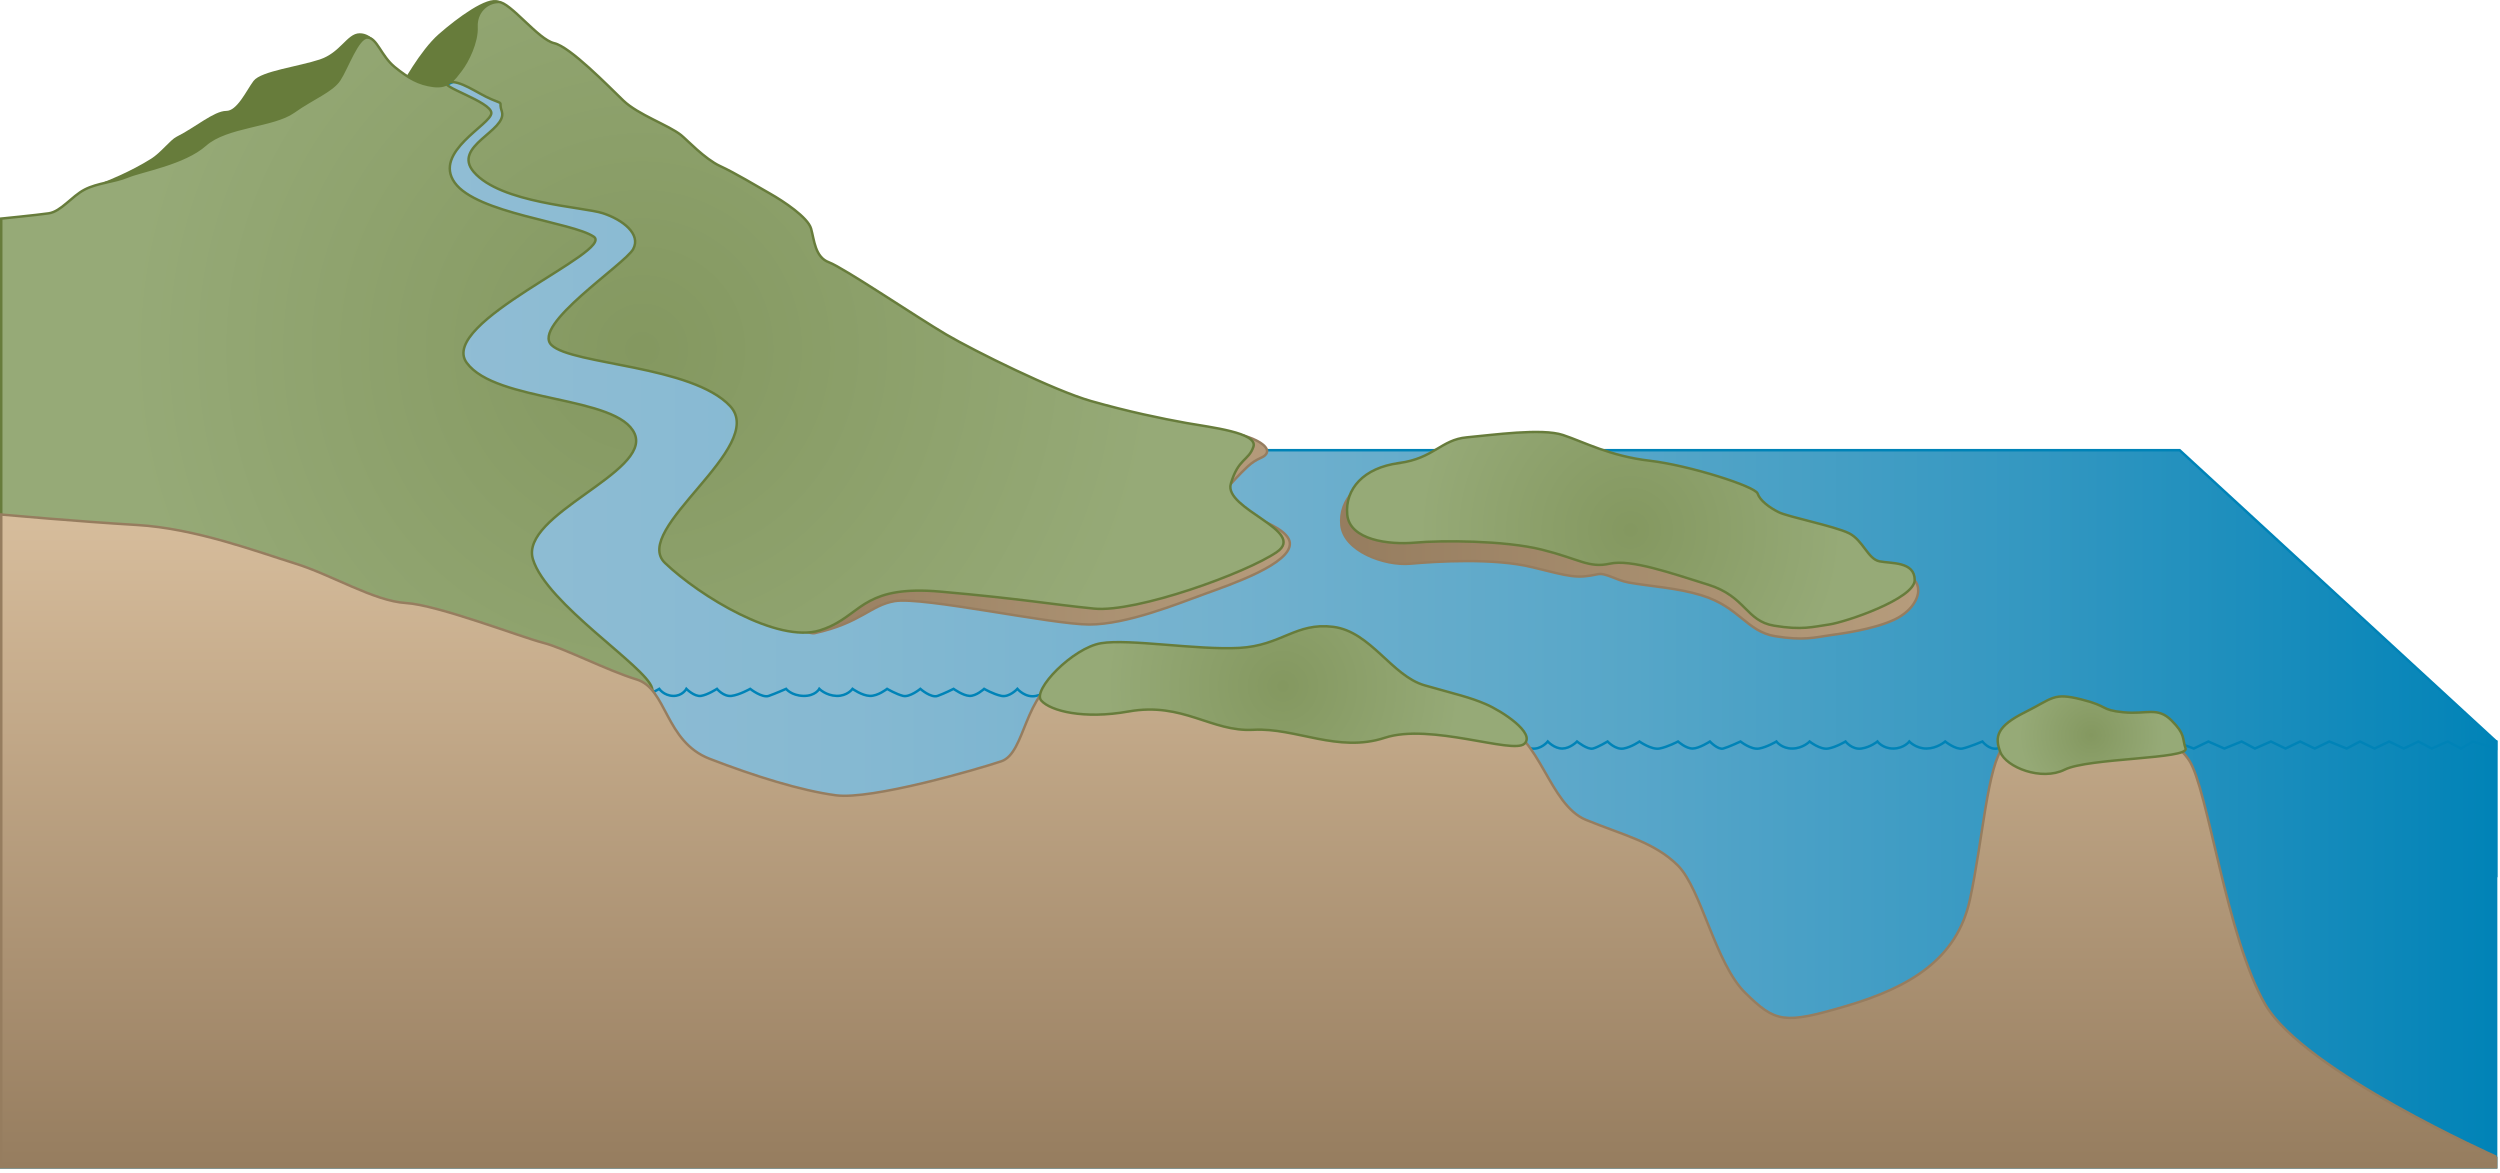
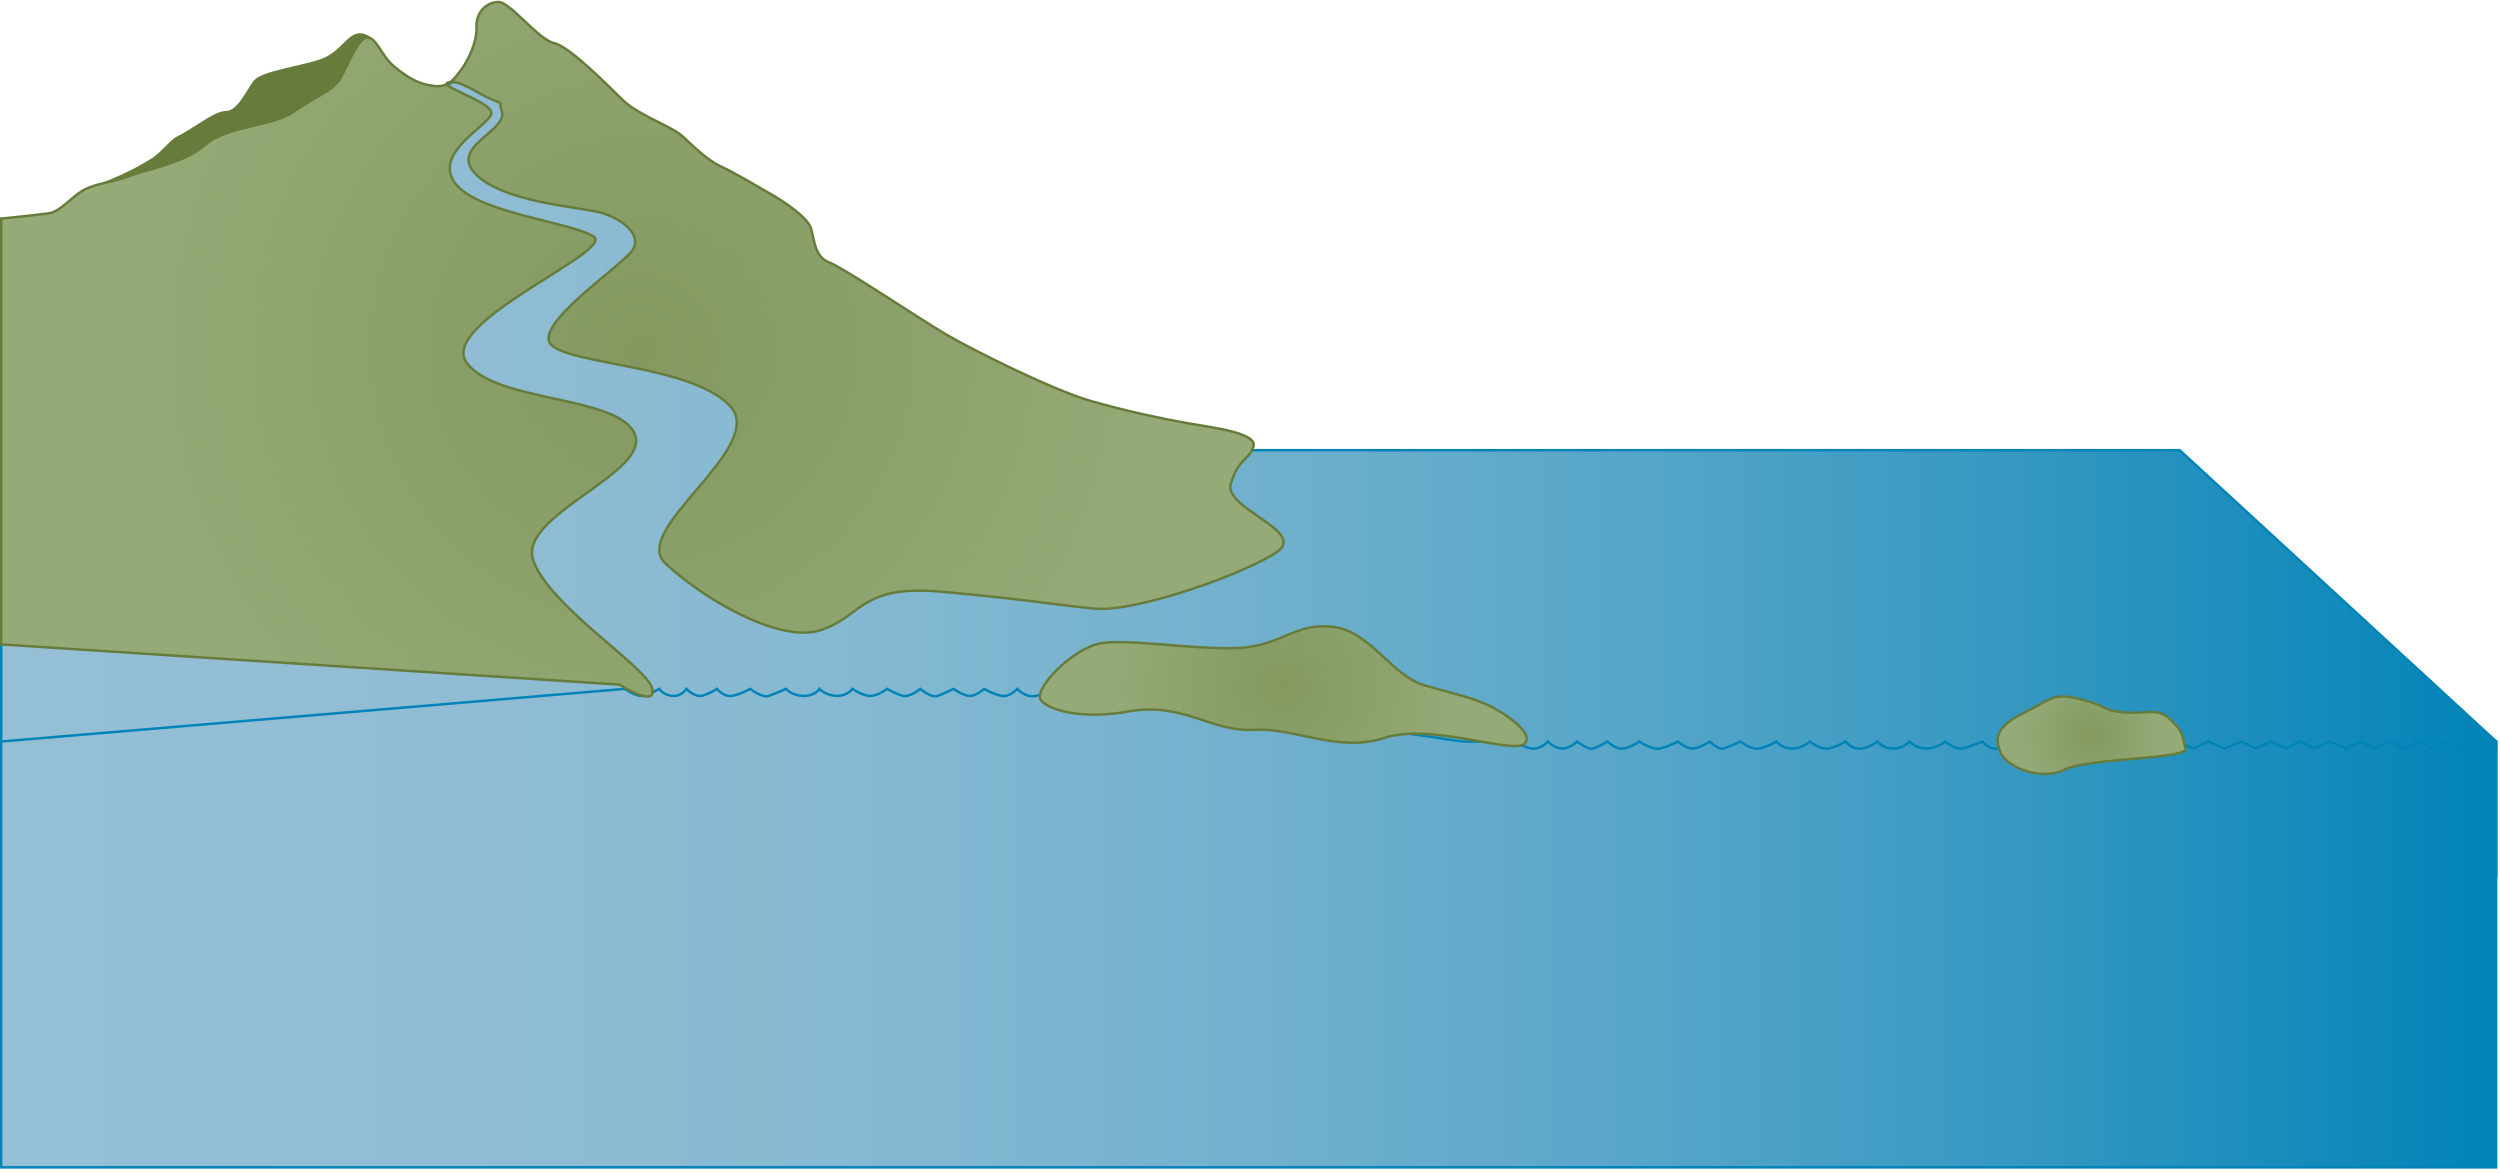
<svg xmlns="http://www.w3.org/2000/svg" xmlns:ns1="https://ian.umces.edu/media-library/" x="0px" y="0px" width="501" height="235" viewBox="0 0 501 235" xml:space="preserve">
  <title>Watershed 3D: mountains, river, and islands</title>
  <desc>
    <ns1:title>Watershed 3D: mountains, river, and islands</ns1:title>
    <ns1:descr>Illustration of watershed base with mountains, river, and islands</ns1:descr>
    <ns1:scene>
      <ns1:contains>diagram, template, base, ecosystem, aquatic, coastal, marine, terrestrial, watershed, mountains river, islands</ns1:contains>
      <ns1:when>2003-01-01</ns1:when>
    </ns1:scene>
  </desc>
  <defs />
-   <path stroke="#677C3B" stroke-width=".5" d="m80.607 17.313s3.76-7.034 7.52-10.314c3.759-3.282 9.631-7.586 11.747-6.606 2.113.98 2.113 5.2 2.113 5.2l-10.57 16.41-10.813-4.69z" fill="#677C3B" />
  <linearGradient id="ian_symbols_b80abdbeccf259942125ef1b9ef6935b" y2="95.496" gradientUnits="userSpaceOnUse" x2="500.25" y1="95.496" x1=".25">
    <stop stop-color="#95BFD5" offset="0" />
    <stop stop-color="#91BDD4" offset=".168" />
    <stop stop-color="#85B9D2" offset=".331" />
    <stop stop-color="#72B1CE" offset=".494" />
    <stop stop-color="#56A6C8" offset=".655" />
    <stop stop-color="#3397C1" offset=".816" />
    <stop stop-color="#0886B9" offset=".975" />
    <stop stop-color="#0083B7" offset="1" />
  </linearGradient>
  <polygon stroke="#0083B7" stroke-width=".5" points="500.25 148.6 436.81 90.222 253.07 90.222 169.9 90.222 130.07 34.314 92.825 15.436 88.361 17.547 45.364 90.222 .25 90.222 .25 175.56 500.25 175.56" fill="url(#ian_symbols_b80abdbeccf259942125ef1b9ef6935b)" />
  <linearGradient id="ian_symbols_19da5b11f89275944533c2bcc1fffdb9" y2="185.99" gradientUnits="userSpaceOnUse" x2="500.25" y1="185.99" x1=".25">
    <stop stop-color="#95BFD5" offset="0" />
    <stop stop-color="#91BDD4" offset=".172" />
    <stop stop-color="#86B9D2" offset=".336" />
    <stop stop-color="#73B1CE" offset=".496" />
    <stop stop-color="#58A6C9" offset=".654" />
    <stop stop-color="#3598C2" offset=".811" />
    <stop stop-color="#0B87B9" offset=".964" />
    <stop stop-color="#0083B7" offset="1" />
  </linearGradient>
  <path stroke="#0083B7" stroke-width=".5" d="m500.25 148.6v1.408l-4.675-1.408-2.397 1.408-2.662-1.408-3.197 1.408-2.664-1.408-2.931 1.408-2.93-1.408-2.929 1.408-2.932-1.408-2.663 1.408-3.464-1.408-2.933 1.408-2.929-1.408-2.93 1.408-2.931-1.408-3.195 1.408-2.665-1.408-3.463 1.408-3.197-1.408-2.93 1.408-3.729-1.408h-33.032s-1.065 1.122-2.665 1.408c-1.597.286-2.931-1.408-2.931-1.408s-2.663 1.122-3.995 1.408c-1.331.286-3.462-1.408-3.462-1.408s-1.6 1.386-3.731 1.408c-2.13.02-3.461-1.408-3.461-1.408s-1.065 1.386-3.197 1.408c-2.131.02-3.196-1.408-3.196-1.408s-1.333 1.122-3.196 1.408c-1.866.286-3.197-1.408-3.197-1.408s-1.865 1.122-3.463 1.408c-1.598.286-3.729-1.408-3.729-1.408s-1.333 1.386-3.464 1.408c-2.13.02-3.196-1.408-3.196-1.408s-1.865 1.122-3.464 1.408c-1.597.286-3.728-1.408-3.728-1.408s-2.397 1.122-3.463 1.408c-1.066.286-2.665-1.408-2.665-1.408s-2.132 1.386-3.463 1.408c-1.333.02-2.931-1.408-2.931-1.408s-2.132 1.122-3.729 1.408c-1.599.286-3.996-1.408-3.996-1.408s-1.596 1.122-3.194 1.408c-1.601.286-3.198-1.408-3.198-1.408s-1.865 1.122-2.93 1.408c-1.065.286-3.195-1.408-3.195-1.408s-1.332 1.386-2.931 1.408c-1.601.02-2.931-1.408-2.931-1.408s-1.33 1.652-3.196 1.408c-1.867-.245-2.932-1.408-2.932-1.408h-11.029l-71.428-10.549h-10.778s-1.063.935-3.196 1.407c-2.13.471-3.729-1.407-3.729-1.407s-1.6 1.733-3.197 1.407c-1.599-.326-3.464-1.407-3.464-1.407s-1.597 1.467-2.931 1.407c-1.332-.061-3.194-1.407-3.194-1.407s-1.866.935-3.197 1.407c-1.333.471-3.463-1.407-3.463-1.407s-2.133 1.733-3.463 1.407c-1.333-.326-3.198-1.407-3.198-1.407s-1.865 1.467-3.462 1.407c-1.599-.061-3.464-1.407-3.464-1.407s-1.065 1.467-3.197 1.407c-2.13-.061-3.462-1.407-3.462-1.407s-.802 1.467-3.196 1.407c-2.398-.061-3.464-1.407-3.464-1.407s-2.131.935-3.464 1.407c-1.332.471-3.728-1.407-3.728-1.407s-2.133 1.202-3.73 1.407c-1.598.204-2.931-1.407-2.931-1.407s-1.865 1.202-3.195 1.407c-1.332.204-2.932-1.407-2.932-1.407s-.799 1.467-2.663 1.407c-1.865-.061-2.774-1.407-2.774-1.407s-2.021 1.202-3.353 1.407c-1.332.204-3.511-1.407-3.511-1.407l-125.03 10.55v85.335h500v-85.34z" fill="url(#ian_symbols_19da5b11f89275944533c2bcc1fffdb9)" />
  <linearGradient id="ian_symbols_fee065ade2be70c4b51149ab3a009db5" y2="108.32" gradientUnits="userSpaceOnUse" x2="384.42" y1="108.32" x1="268.77">
    <stop stop-color="#967D5F" offset="0" />
    <stop stop-color="#B69C7C" offset="1" />
  </linearGradient>
-   <path stroke="#967D5F" stroke-width=".5" d="m279.32 94.911c7.167-.937 8.6-4.69 13.854-5.157 5.254-.47 15.285-1.874 19.584-.47 4.3 1.408 9.554 4.221 17.676 5.157 8.121.938 21.496 5.159 21.973 6.564.479 1.408 2.388 2.815 4.3 3.752 1.911.937 11.464 2.813 14.33 4.22 2.868 1.407 3.822 5.157 6.21 5.627 2.39.467 7.167 0 7.167 3.75 0 1.68-1.417 4.251-4.836 5.844-4.221 1.965-10.756 2.806-12.602 3.066-3.345.467-5.493 1.17-11.225.233s-7.142-5.86-14.785-8.205c-4.878-1.496-10.235-1.775-14.591-2.557-2.472-.443-4.622-2.002-6.178-1.663-4.299.938-5.505.47-13.147-1.406-7.643-1.875-19.131-1.172-24.386-.704-5.255.47-13.375-2.578-13.853-7.737-.47-5.14 3.36-9.361 10.52-10.299z" fill="url(#ian_symbols_fee065ade2be70c4b51149ab3a009db5)" />
  <path stroke="#677C3B" stroke-width=".5" d="m21.396 36.536s4.786-1.85 9.031-4.521c1.993-1.255 3.866-3.789 5.066-4.388 3.761-1.874 7.518-5.157 9.869-5.157 2.35 0 4.229-4.218 5.638-6.096 1.412-1.874 8.93-2.812 13.161-4.219 4.229-1.407 5.565-5.242 7.915-5.242s3.43 2.443 3.43 2.443l-11.816 21.086-42.294 6.094z" fill="#677C3B" />
  <linearGradient id="ian_symbols_90b313ff31599754bdc1983bce158758" y2="106.87" gradientUnits="userSpaceOnUse" x2="258.49" y1="106.87" x1="154.86">
    <stop stop-color="#967D5F" offset="0" />
    <stop stop-color="#B69C7C" offset="1" />
  </linearGradient>
-   <path stroke="#967D5F" stroke-width=".5" d="m154.86 124.45c1.845-.41 6.973 2.75 8.372 2.44 9.31-2.058 11.225-5.62 16.063-6.425 5.64-.938 31.486 4.689 39.006 4.689 7.518 0 17.855-4.219 23.025-6.094 5.17-1.876 17.622-6.097 17.152-10.317-.47-4.219-15.508-7.5-15.508-7.5s4.038-4.938 7.033-7.721c2.032-1.889 3.206-1.648 3.775-2.595 1.41-2.345-7.754-5.393-10.104-3.516-2.35 1.874-18.796 24.615-18.796 24.615l-55.453.233-14.55 12.2z" fill="url(#ian_symbols_90b313ff31599754bdc1983bce158758)" />
  <radialGradient id="ian_symbols_f65d1b577f6db2041dcecf8d3f838bf8" gradientUnits="userSpaceOnUse" cy="69.99" cx="132.46" gradientTransform="matrix(1.002 0 0 1 -4.007 0)" r="103.15">
    <stop stop-color="#849860" offset=".006" />
    <stop stop-color="#96AA77" offset="1" />
  </radialGradient>
  <path stroke="#677C3B" stroke-width=".5" d="m246.66 96.937c1.474-5.074 3.588-4.605 4.528-7.417.94-2.813-8.529-3.877-13.429-4.751-4.898-.876-11.681-2.283-19.098-4.393-7.418-2.109-23.389-10.03-29.03-13.337s-20.675-13.436-23.497-14.467c-2.823-1.03-2.957-4.515-3.595-6.76-.639-2.243-5.502-5.474-8.238-7.023-2.737-1.549-6.912-4.087-9.994-5.512-3.082-1.428-6.703-5.32-7.826-6.21-2.538-2.015-8.6-4.071-11.561-6.912-2.963-2.841-10.665-10.786-13.863-11.502-3.195-.716-8.837-8.303-11.186-8.26-2.35.042-4.521 2.054-4.375 5.034.146 2.978-1.758 6.854-3.155 8.667-1.396 1.814-2.487 3.506-5.466 3.128-2.98-.377-5.017-1.556-7.759-3.78s-3.562-5.872-5.501-5.922c-1.939-.052-4.111 6.222-5.61 8.477-1.499 2.257-5.172 3.588-9.208 6.438-4.039 2.85-13.385 2.793-17.64 6.573-4.257 3.78-12.715 5.186-15.534 6.358-2.821 1.171-6.044 1.267-8.66 2.625-2.617 1.359-4.731 4.406-7.2 4.759-2.467.353-9.516 1.054-9.516 1.054v85.335l123.88 8.057s7.718 4.917 6.535.657c-1.181-4.258-21.173-16.842-23.865-25.789-2.693-8.947 23.742-17.386 20.395-25.123-3.35-7.737-27.785-6.198-33.659-14.235-5.875-8.036 29.76-22.357 25.454-25.278-4.309-2.92-23.451-4.653-27.86-10.819-4.407-6.167 7.342-11.668 7.342-13.957 0-2.292-10.983-5.505-8.663-6.125 2.318-.62 5.845 2.186 8.665 3.361 2.816 1.175 1.324.239 2.113 2.487 1.091 3.846-10.078 6.908-5.64 12.082 5.401 6.299 21.967 6.987 25.903 8.283 3.937 1.299 7.679 4.165 6.042 7.186-1.636 3.02-20.495 15.292-16.353 19.238 4.142 3.945 28.176 4.073 35.78 12.213 7.602 8.142-20.046 24.76-13.037 31.454 7.012 6.695 22.52 16.1 30.979 13.508.829-.255 1.57-.549 2.255-.868 6.265-2.946 7.291-8.203 21.929-6.91 16.229 1.435 22.36 2.562 30.807 3.404 8.449.844 30.534-7.126 36.645-11.347 6.1-4.22-10.71-8.61-9.24-13.683z" fill="url(#ian_symbols_f65d1b577f6db2041dcecf8d3f838bf8)" />
  <linearGradient id="ian_symbols_22bdbb4fcea33224dd5bf1ea506e97a7" y2="103.12" gradientUnits="userSpaceOnUse" x2="250.25" y1="233.93" x1="250.25">
    <stop stop-color="#967D5F" offset="0" />
    <stop stop-color="#D7BD9C" offset="1" />
  </linearGradient>
-   <path stroke="#967D5F" stroke-width=".5" d="m500.25 231.82s-38.5-17.138-46.271-30.488c-7.769-13.352-11.528-43.356-15.289-48.984-3.759-5.627-10.338-5.626-19.736-6.33-9.399-.705-14.098-.234-17.388 3.515-3.29 3.752-4.213 18.912-6.805 30.791-2.593 11.876-11.991 17.504-24.681 21.254-12.688 3.752-14.261 3.306-20.288-2.566-6.027-5.874-8.848-20.876-13.545-25.564-4.699-4.689-11.008-6.105-18.427-9.148-7.42-3.043-9.299-17.109-17.054-18.984-7.753-1.876-30.309-7.033-41.117-5.626-10.81 1.405-38.534-7.502-46.525-4.22-7.987 3.282-7.536 15.434-12.462 17.094-4.924 1.66-26.071 7.757-33.121 6.817-7.047-.938-16.341-3.847-25.321-7.315-8.982-3.469-8.514-14.017-14.621-15.894-6.109-1.875-14.523-6.284-18.775-7.362s-21.103-7.583-27.479-7.962c-6.376-.383-14.843-5.639-22.239-7.934-7.399-2.294-19.952-7.021-31.649-7.706-11.699-.685-27.206-2.091-27.206-2.091v130.82h500v-2.12z" fill="url(#ian_symbols_22bdbb4fcea33224dd5bf1ea506e97a7)" />
  <radialGradient id="ian_symbols_b9d10aaea340e88471730995d0324455" gradientUnits="userSpaceOnUse" cy="137.5" cx="260.6" gradientTransform="matrix(1.002 0 0 1 -4.007 0)" r="35.449">
    <stop stop-color="#849860" offset=".006" />
    <stop stop-color="#96AA77" offset="1" />
  </radialGradient>
  <path stroke="#677C3B" stroke-width=".5" d="m226.17 142.58c-8.975 1.604-15.626-.081-17.505-2.19-1.88-2.11 6.344-10.549 11.981-11.487 5.64-.937 19.268 1.407 27.726.938 8.459-.468 11.279-5.159 18.798-4.222 7.518.939 11.749 9.849 18.327 11.723 6.579 1.876 8.928 2.345 12.218 3.751 3.289 1.406 10.104 5.861 7.754 7.971-2.351 2.11-18.819-4.216-27.961-1.211-9.398 3.086-17.857-2.07-26.316-1.602-8.46.47-14.1-5.62-25.02-3.67z" fill="url(#ian_symbols_b9d10aaea340e88471730995d0324455)" />
  <radialGradient id="ian_symbols_7660263613abdc145d592538073ef266" gradientUnits="userSpaceOnUse" cy="106.21" cx="330.11" gradientTransform="matrix(1.002 0 0 1 -4.007 0)" r="42.468">
    <stop stop-color="#849860" offset=".006" />
    <stop stop-color="#96AA77" offset="1" />
  </radialGradient>
-   <path stroke="#677C3B" stroke-width=".5" d="m280.32 92.802c7.049-.938 8.458-4.69 13.629-5.159 5.168-.468 15.037-1.875 19.267-.468 4.229 1.406 9.396 4.219 17.388 5.157 7.989.937 21.146 5.157 21.615 6.564.471 1.408 2.351 2.814 4.231 3.75 1.878.938 11.277 2.814 14.097 4.221 2.819 1.406 3.759 5.158 6.108 5.627 2.35.467 7.051 0 7.051 3.749 0 3.752-13.864 8.442-17.154 8.909-3.288.467-5.402 1.172-11.042.234s-5.64-5.861-13.157-8.205c-7.521-2.344-15.508-5.159-19.74-4.22-4.228.937-6.107-.938-13.626-2.813s-20.208-1.875-25.377-1.407c-5.169.47-13.155-.469-13.626-5.626-.46-5.151 3.3-9.37 10.34-10.308z" fill="url(#ian_symbols_7660263613abdc145d592538073ef266)" />
  <radialGradient id="ian_symbols_1b0a46bc6e5a3134fdcdbc19e11878ed" gradientUnits="userSpaceOnUse" cy="147.33" cx="422.25" gradientTransform="matrix(1.002 0 0 1 -4.007 0)" r="14.378">
    <stop stop-color="#849860" offset=".006" />
    <stop stop-color="#96AA77" offset="1" />
  </radialGradient>
  <path stroke="#677C3B" stroke-width=".5" d="m405.8 142.74c5.639-2.815 5.639-3.986 11.278-2.581 5.638 1.407 3.758 2.111 8.457 2.581 4.699.467 6.814-1.174 9.632 1.64 2.822 2.813 2.117 3.518 2.822 5.627.704 2.109-19.503 1.875-24.202 4.219-4.698 2.344-11.748-.47-12.924-3.516-1.18-3.05-.71-5.16 4.93-7.97z" fill="url(#ian_symbols_1b0a46bc6e5a3134fdcdbc19e11878ed)" />
</svg>